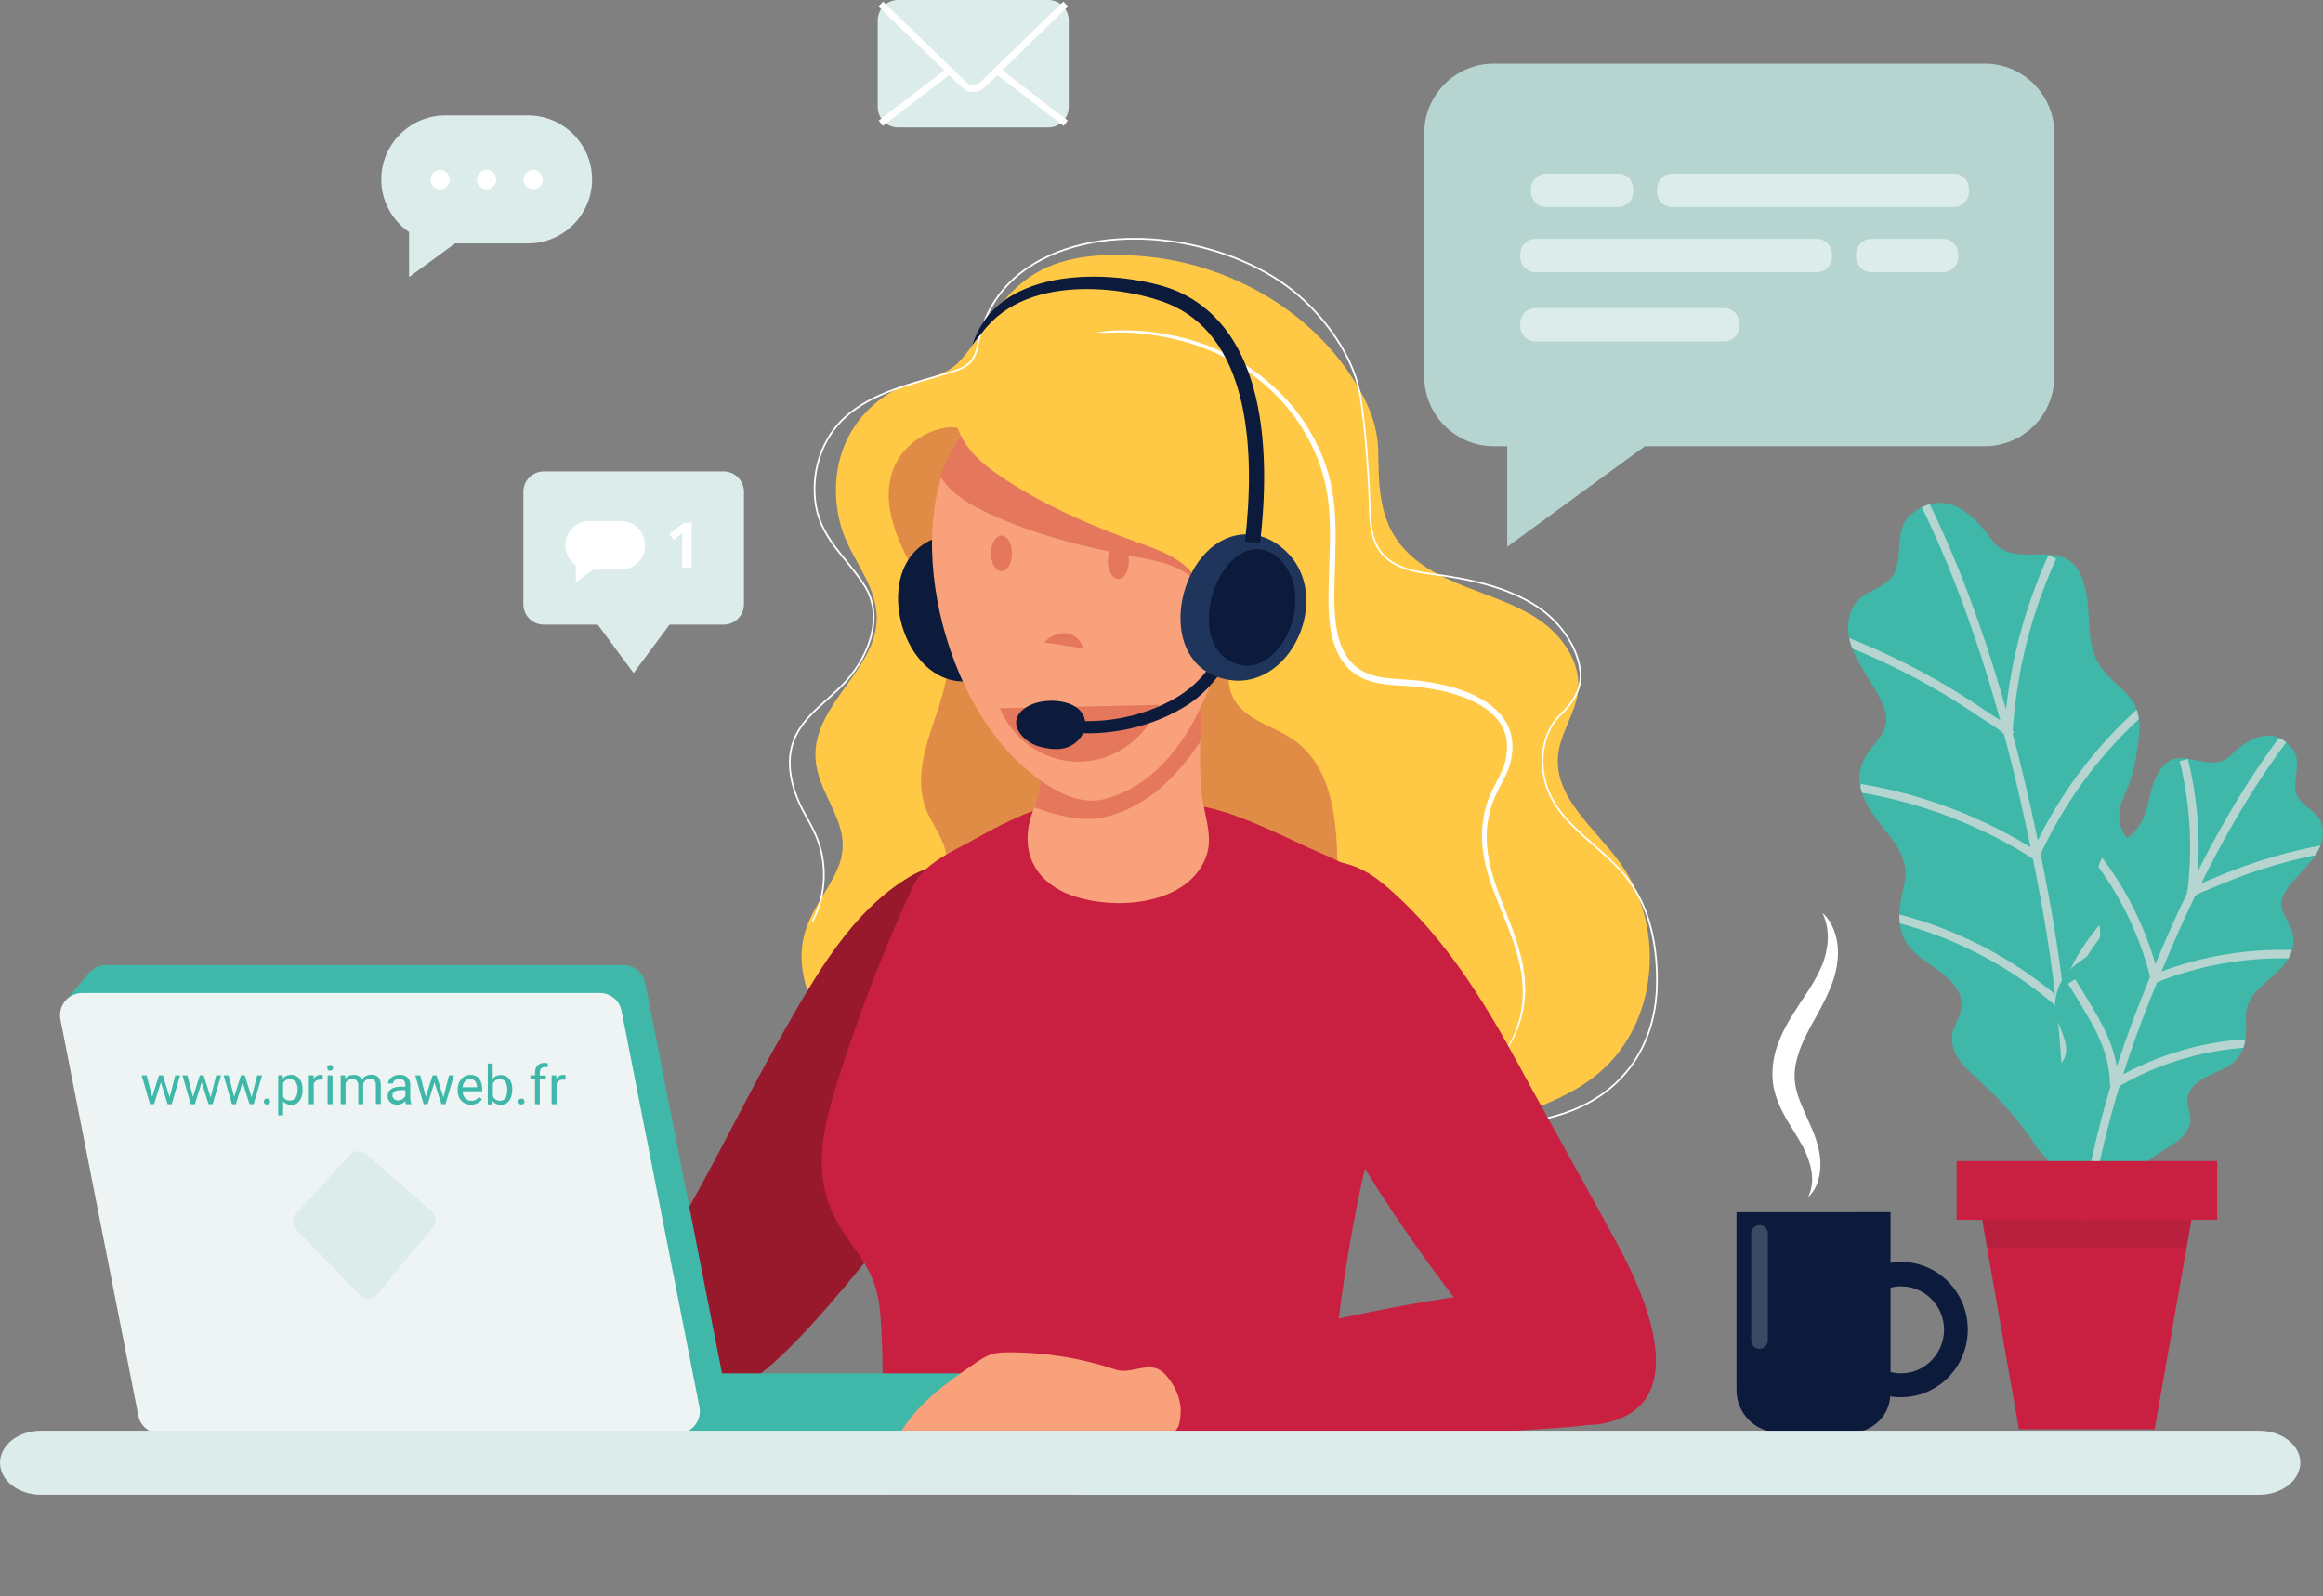
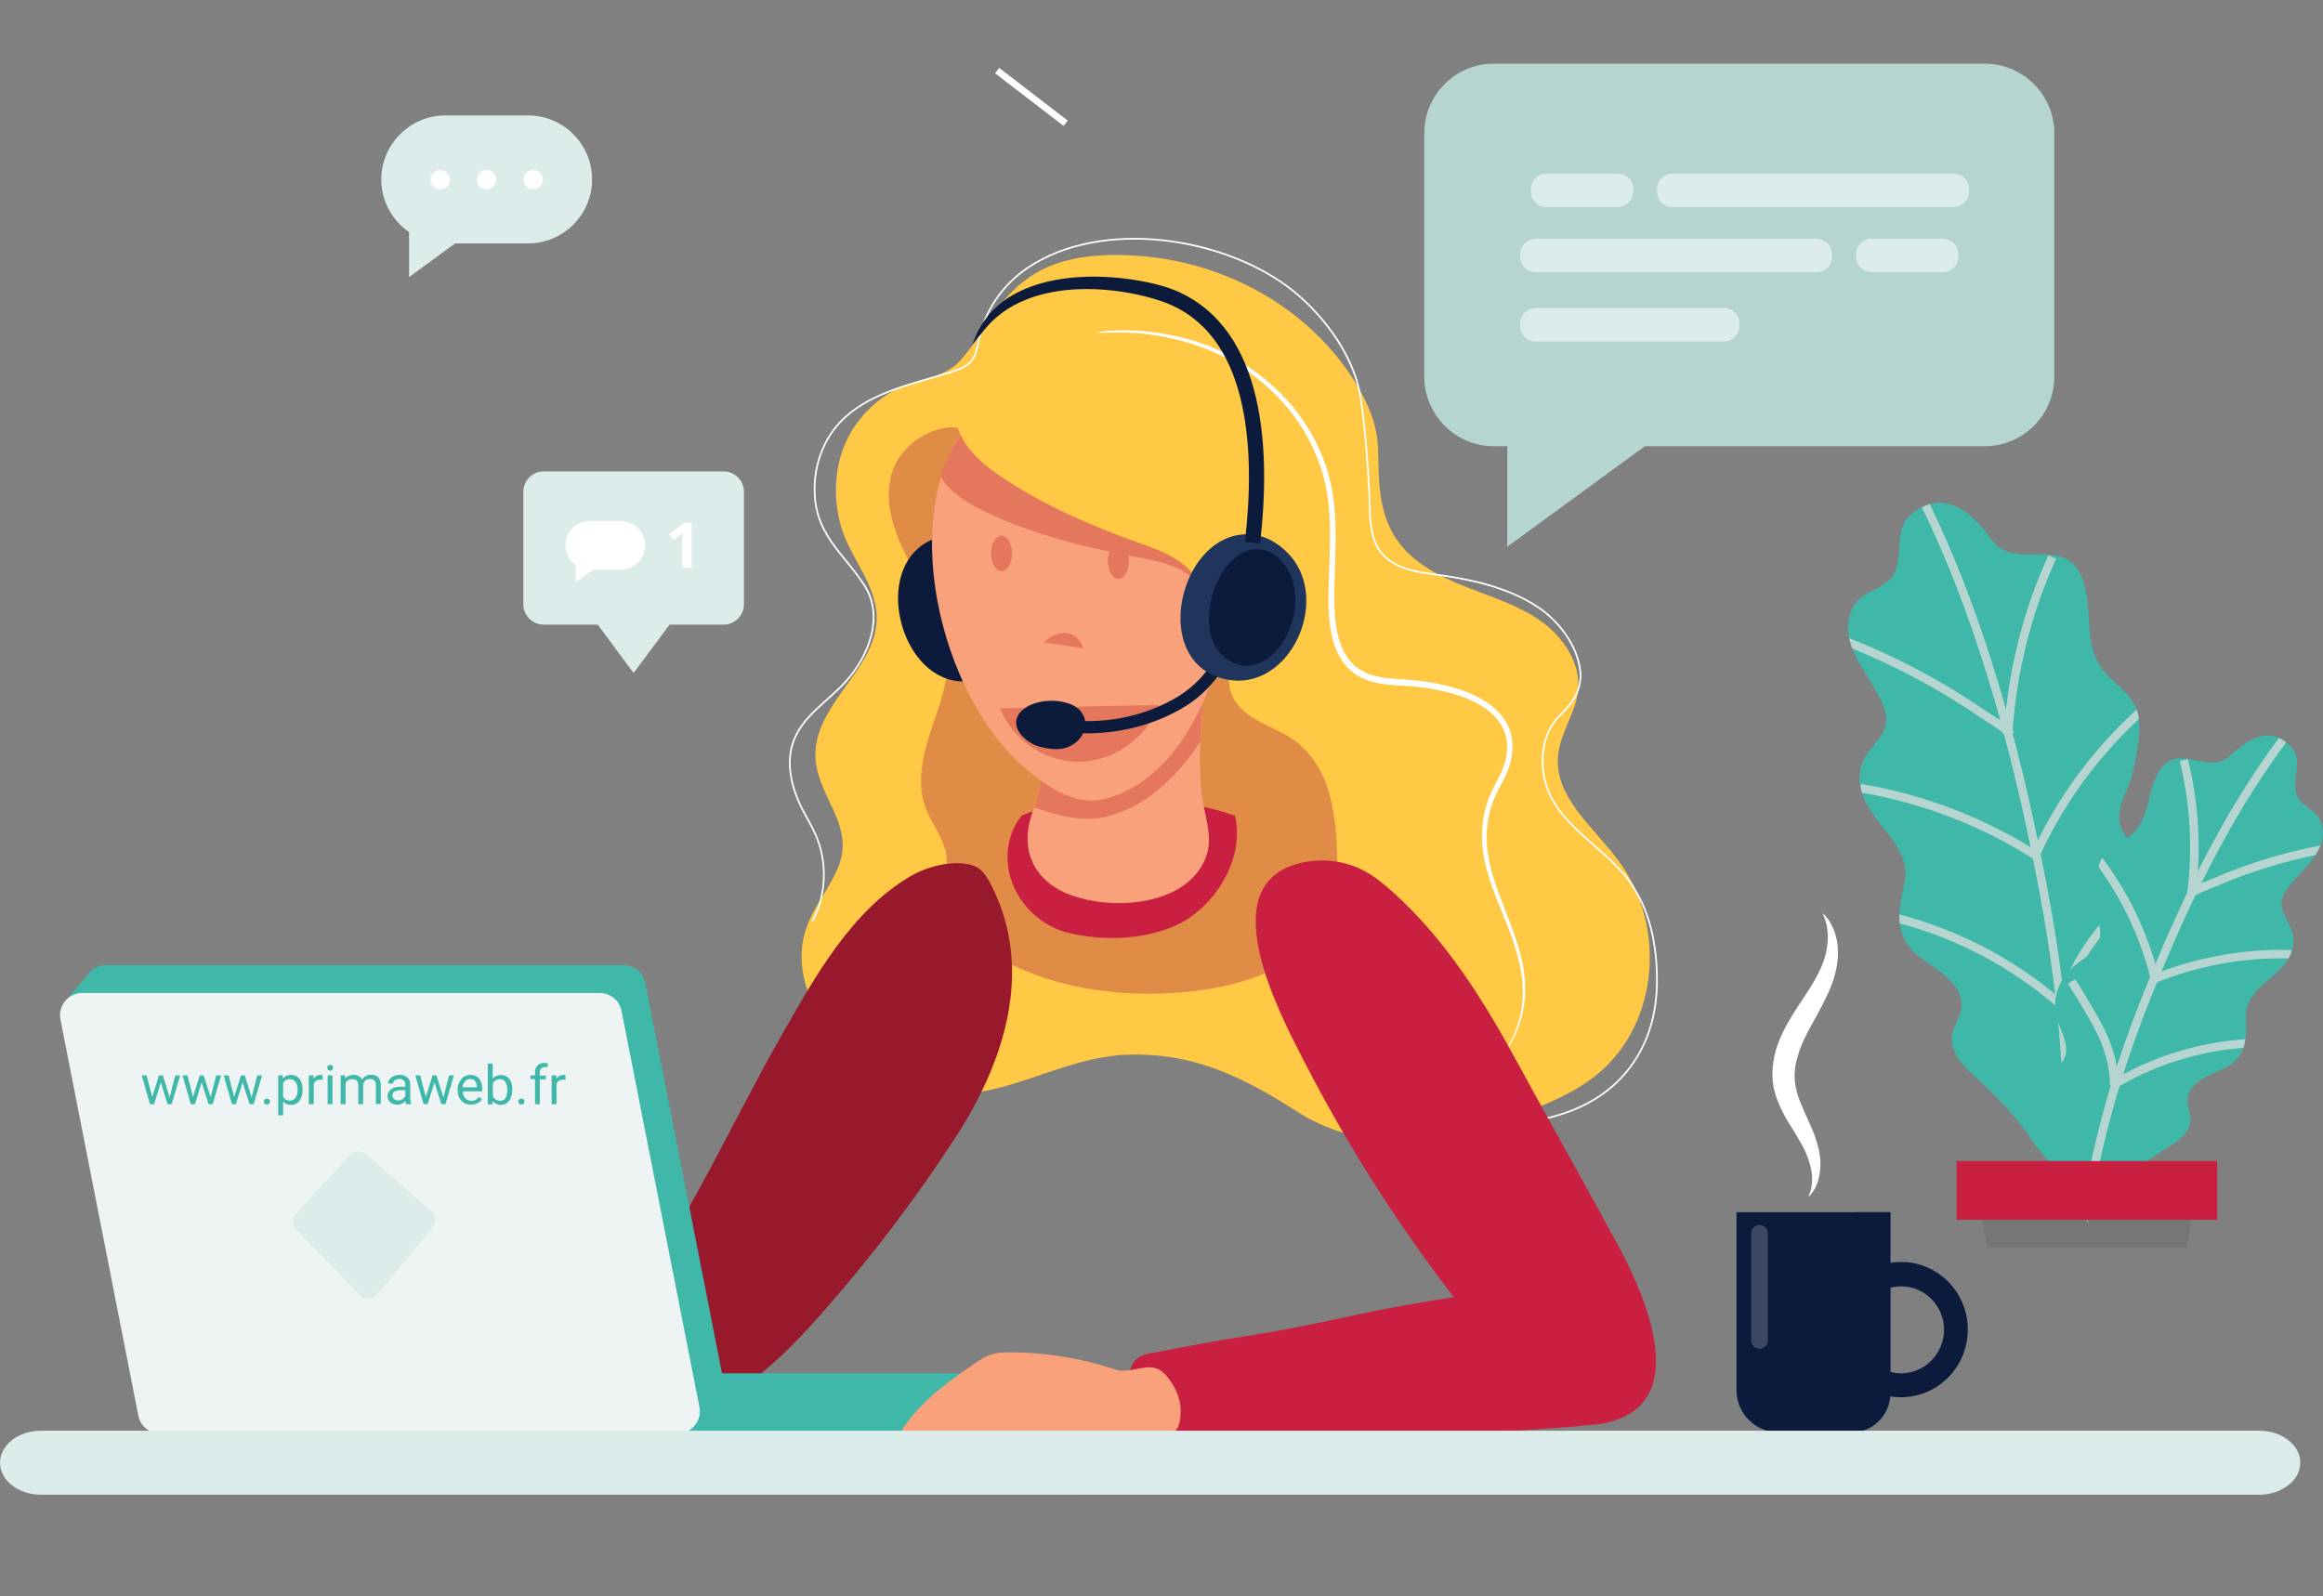
<svg xmlns="http://www.w3.org/2000/svg" xmlns:xlink="http://www.w3.org/1999/xlink" version="1.1" id="Calque_1" x="0px" y="0px" viewBox="0 0 1372 942.9" style="enable-background:new 0 0 1372 942.9;" xml:space="preserve">
  <rect x="0" y="0" width="1372" height="942.9" fill="#808080" stroke="none" />
  <style type="text/css">
	.st0{fill:#FFC945;}
	.st1{fill:#FFFFFF;}
	.st2{fill:#E08C46;}
	.st3{fill:#98192C;}
	.st4{fill:#C92041;}
	.st5{clip-path:url(#SVGID_2_);fill:#C92041;}
	.st6{fill:#0C1B3C;}
	.st7{fill:none;stroke:#FFFFFF;stroke-miterlimit:10;}
	.st8{fill:#F8A17A;}
	.st9{fill:#E5785C;}
	.st10{fill:#1F355B;}
	.st11{fill:#3FB8A9;}
	.st12{fill:#EDF4F3;}
	.st13{fill:#3F91AC;}
	.st14{opacity:0.2;fill:#FFFFFF;enable-background:new    ;}
	.st15{fill:#B6D5D0;}
	.st16{fill:#DCECEB;}
	.st17{clip-path:url(#SVGID_6_);}
	.st18{fill:none;stroke:#B6D5D0;stroke-width:5;stroke-miterlimit:10;}
	.st19{clip-path:url(#SVGID_8_);}
	.st20{opacity:0.1;fill:#231F20;enable-background:new    ;}
	.st21{fill:none;stroke:#FFFFFF;stroke-width:4;stroke-miterlimit:10;}
	.st22{display:none;fill:#3FB8A9;}
</style>
  <g>
    <path class="st0" d="M875.9,666.3c-35.1,12.4-77.4,11.1-109.3-9.3c-31.4-20.1-60-34.7-98.6-34c-34.5,0.6-63,19.3-96.4,23.2   c-26.5,3.1-53.4-8.4-72.6-26.9c-18.7-18.1-31.2-45.7-23-70.4c4.3-13,13.6-23.6,18.9-36.2c12.3-29-20.1-46.4-12-76.9   c6.8-25.9,35.3-44.4,34.9-71.2c-0.3-19.6-15.5-34.8-20.9-53c-5.4-18.3-4.2-38.8,5.3-55.6c7-12.3,18.2-22.4,31.3-27.9   c11.7-5,24.8-5.1,33.8-15.3c16.1-18.2,22-38,44.2-51.3c18.7-11.3,43.5-12,64.9-10c47.7,4.4,94.1,29.6,121,69.7   c9.5,14.2,16.4,28.8,16.6,45.7c0.3,18.5,0.3,37.1,11.6,52.8c9.5,13.2,24.8,20.9,39.9,26.9c15.1,6,31,10.8,44.3,20.1   c13.3,9.4,23.8,24.7,22.3,40.9c-1.3,13.5-10.7,25.3-11.9,38.9c-2.3,24.6,21.5,42.5,36.1,62.5c20.5,27.9,23.9,67.4,8.5,98.5   c-17.8,35.7-50,43.8-83.8,57.2C879.1,665.1,877.5,665.7,875.9,666.3z" />
    <g>
      <path class="st1" d="M620.8,205.6c11.6-6.8,25.1-9.9,38.5-10.4s26.9,1.2,40,4.5c26.2,6.6,50,22.2,66.7,43.6    c8.2,10.8,14.6,23,18.4,36.1c3.8,13.1,4.6,26.8,4.4,40.3c-0.1,13.5-1.1,26.8-0.6,40.1c0.3,6.6,1.1,13.1,3.1,19.3    c2,6.1,5.4,11.7,10.4,15.4c5,3.8,11.4,5.4,17.8,6.1c6.5,0.8,13.3,0.8,20,1.7c13.4,1.8,27,5,38.6,12.6c5.7,3.8,10.9,9.2,13.4,15.9    c2.6,6.7,2.1,14.1,0.3,20.8c-2,6.8-5.9,12.5-8.5,18.4c-2.7,5.9-4.4,12.3-5,18.8c-1.2,13.1,2.1,26.2,6.8,38.6    c4.6,12.5,10.1,24.9,13.3,38c1.6,6.6,2.5,13.3,2.4,20.1s-1.3,13.5-3.5,19.9c-4.4,12.8-12.7,24.1-23.4,32.1    c10.5-8.3,18.5-19.7,22.5-32.4c4.2-12.7,3.7-26.4,0.2-39.2c-3.3-12.9-8.9-25.1-13.7-37.6c-4.9-12.5-8.6-26-7.4-39.7    c0.5-6.8,2.2-13.6,5-19.9s6.5-11.9,8.3-18c1.6-6.2,2-12.8-0.3-18.6c-2.2-5.9-6.8-10.6-12.1-14.2c-10.9-7.1-24.1-10.2-37.1-11.9    c-6.5-0.9-13.2-0.9-20-1.6c-6.7-0.8-13.9-2.4-19.7-6.8c-5.8-4.3-9.6-10.7-11.7-17.3c-2.1-6.6-2.9-13.5-3.2-20.3    c-0.4-13.5,0.6-26.9,0.8-40.2c0.2-13.3-0.5-26.6-4.1-39.3c-3.6-12.7-9.6-24.6-17.5-35.2c-15.9-21.1-39.1-36.7-64.8-43.6    c-12.8-3.5-26.1-5.5-39.5-5.3C646,196.4,632.6,199.1,620.8,205.6z" />
    </g>
    <path class="st2" d="M789.7,502.6c1.2,30.3-5.8,53-33.5,68c-22.1,11.9-48.5,15.8-72.8,16.4c-40.8,1-86.3-9.5-116.8-38.2   c-5.5-5.2-10.9-11.6-11.3-19.2c-0.4-6.9,3.4-13.4,3.8-20.3c0.6-11.6-8.5-21.3-12.5-32.2c-5.3-14.4-1.7-30.5,3.1-45.2   c4.8-14.6,10.8-29.4,10.1-44.8c-0.9-19.9-12.9-37.4-22.5-54.9s-17.1-38.8-8.9-57c5.4-12,18.3-21.2,31.5-22.7   c13.9-1.5,26.4,14.4,35.3,23.1c12,11.8,25.3,22.2,39.7,30.9c19.9,12.1,41.7,21,60.4,34.8c11.3,8.4,23.4,19.8,28.8,33.2   c6.1,15-4.6,29.5,8.3,43.4c8.3,8.9,21.1,11.9,31.1,18.8C785,451.5,788.7,478.7,789.7,502.6z" />
    <path class="st3" d="M564.3,672c28.7-44.2,46.5-98.4,21.6-148.2c-2.5-5.1-5.6-10.6-10.9-12.4c-11.5-3.8-27.2,0.3-37.2,6.2   c-34.8,20.4-56.1,58.8-75.6,93c-20.3,35.5-37.9,72.4-58.3,107.9c-8.3,14.4-16.6,28.9-21,44.8c-3.9,14-4.3,30,1,43.7   c22.9,59.1,85.9-13.3,105-35.2C516.2,740.5,541.7,706.8,564.3,672z" />
    <g>
      <g>
-         <path class="st4" d="M823.6,622.6c-4.3,18.3-9.8,35.8-13.4,50.3c-0.5,2.2-1,4.2-1.5,6.2c-0.9,3.8-1.8,7.5-2.6,11.3     c-6.6,29.2-11.7,58.8-15.4,88.5c-2.6,21.5-4.5,43.1-5.5,64.8c0,0.5,0,1-0.1,1.5c-0.1,2.5-0.2,5-0.4,7.5     c-0.6,10.4-1.9,20.9-6.1,30.3H524.4c-3.2-7-3.3-14.9-3.3-22.6c0-4.5,0-8.9,0.1-13.4c0-0.6,0-1.2,0-1.8     c0.1-11.3,0.2-22.6,0.1-33.9c-0.1-11-0.5-21.9-1.2-32.8c-0.8-11.9-3.1-21.6-9.4-32c-0.1-0.1-0.1-0.2-0.2-0.3     c-5.6-9.1-12.7-17.4-17.5-27c-15.2-30-4.6-61.1,5-90.7c0.8-2.6,1.7-5.2,2.6-7.8c11-32.8,24-65.4,38.4-96.7     c1.9-4.1,4.6-7.6,7.9-10.6c3.5-3.3,7.7-6,12-8.6c5.3-3.1,10.9-5.8,16-8.7c11.3-6.4,22.9-12.4,35.1-16.9c1.2-0.5,2.4-0.9,3.7-1.3     c3.2-1.1,6.4-2,9.7-2.9c4.9-1.2,9.9-2.1,14.9-2.8c5.7-0.7,11.5-1.1,17.3-1.2c7.1-0.1,14.3,0.2,21.4,0.8     c10.4,0.9,20.7,2.4,30.5,4.1c1.2,0.2,2.4,0.4,3.5,0.7c24.4,5.1,47.8,18.2,70.7,28.1c2.6,1.1,5.3,2.4,8.1,3.7     c0.6,0.3,1.2,0.6,1.8,0.9c9.7,4.8,19.5,11,25.7,18.9C836.1,552,831.8,587.7,823.6,622.6z" />
-       </g>
+         </g>
      <g>
        <defs>
          <path id="SVGID_1_" d="M823.6,622.6c8.2-34.9,12.5-70.6-6.2-94.3c-8.4-10.7-23.5-18.2-35.7-23.5c-24-10.4-48.5-24.3-74.2-28.8      c-27.1-4.8-57.2-7.7-84.1-0.9c-17.1,4.3-33.2,12.3-48.5,21c-13.3,7.5-29.6,13.9-36,27.9c-15.6,33.8-29.5,69-41,104.5      c-9.6,29.6-20.2,60.7-5,90.7c4.9,9.7,12.1,18.1,17.7,27.3c6.3,10.4,8.6,20.1,9.4,32c1.9,27.2,1.1,54.6,1.1,81.9      c0,7.9,2,5.5,5.4,12.6c6.8,13.9,31.7-2.6,45-2.6c43.8-0.1,85.7-6.3,129.5-6.3c18.2,0,47.8,8.9,65,12.4c14.4,3,5.1,11.9,12-1.5      c6.5-12.7,6.5-17.1,7.2-31.3c2.7-55.4,10.6-110.6,23.5-164.6C812.2,663.6,818.6,643.6,823.6,622.6z" />
        </defs>
        <clipPath id="SVGID_2_">
          <use xlink:href="#SVGID_1_" style="overflow:visible;" />
        </clipPath>
        <path class="st5" d="M722.1,521.1c10.3-17.3,12.7-39-0.9-55.7c-6.2-7.6-17.1-8.5-26.4-8.7c-18.4-0.3-36.8,1.6-54.7,5.8     c-17.1,4-34.5,10.8-41.9,28c-5.5,12.8-3.6,27.6,3.7,39.3c6.6,10.6,17.5,18.5,29.6,21.4c19.6,4.7,42.6,4,61.4-3.8     C704.7,542.5,715.2,532.8,722.1,521.1z" />
      </g>
      <g>
        <defs>
          <path id="SVGID_3_" d="M777.5,885.4c6.5-12.7,7-27.5,7.7-41.7c2.7-55.4,10.6-110.6,23.5-164.6c3.5-15.5,9.9-35.5,14.9-56.5      c8.2-34.9,12.5-70.6-6.2-94.3c-8.4-10.7-23.5-18.2-35.7-23.5c-24-10.4-48.5-24.3-74.2-28.8c-27.1-4.8-57.2-7.7-84.1-0.9      c-17.1,4.3-33.2,12.3-48.5,21c-13.3,7.5-29.6,13.9-36,27.9c-15.6,33.8-29.5,69-41,104.5c-9.6,29.6-20.2,60.7-5,90.7      c4.9,9.7,12.1,18.1,17.7,27.3c6.3,10.4,8.6,20.1,9.4,32c1.9,27.2,1.1,54.6,1.1,81.9c0,7.9,0.1,16,3.5,23.1" />
        </defs>
        <clipPath id="SVGID_4_">
          <use xlink:href="#SVGID_3_" style="overflow:visible;" />
        </clipPath>
      </g>
    </g>
    <path class="st6" d="M540.4,325.7c-23.9,24.6-2.2,84.7,35.9,76c41-9.3,34.8-73.2-2.2-83.6C559.6,314,548.1,317.8,540.4,325.7z" />
    <path class="st7" d="M866.6,662.2c24,3.1,49.2,1,70.6-10.2c27.2-14.3,40.9-40.4,41.4-70.5c0.4-21.8-3.8-44.5-17-61.9   c-14.3-18.9-38.3-30.5-47.2-52.5c-5.8-14.2-4.4-33.6,7-44.6c7.2-7,12.9-14.9,12-25.4c-1.4-15.4-12.7-30.3-25.3-38.6   c-18.5-12.2-41.5-16.7-63.2-19.5c-14.7-1.9-29.3-6-33.8-21.8c-2.4-8.5-2-17.5-2.4-26.3c-1-18.7-2.3-37.4-5.1-55.9   c-3.2-21.3-17.1-42-32.5-56.7c-2.2-2.1-4.5-4.1-6.9-6.1c-39.8-32.3-113.6-43.7-157.5-13.8c-15,10.2-25.5,25.8-28.8,43.6   c-2.2,11.9-5.5,14.5-17.1,18.1c-21.2,6.6-45.2,11.2-62,26.7c-13.1,12.1-19.2,30.5-17.4,48.2c2.2,22.5,18,33.3,29.3,51.1   c11.5,18.2,2.5,41.1-10.9,56.2c-10.3,11.6-24.9,20-30.7,34.4c-5.4,13.2-1.8,28.5,4.7,41.2c2.6,5.1,5.7,10.1,8,15.4   c7,16.1,6.3,35.4-1.9,50.9" />
    <path class="st4" d="M934.5,697.1c7.3,13.2,14.6,26.5,21.8,39.8c14.5,27,41.5,87.1-1.7,101.9c-21.7,7.5-34.2,0.2-48.5-15.7   c-54.3-59.9-100.7-127-137.4-199.1c-13.7-26.8-50-96.7-5.9-112.6c13.9-5,30-3.9,43,3.1c6,3.2,11.2,7.5,16.3,12   c31.8,28.4,54.5,65,74.6,102.1C909.2,651.6,921.9,674.3,934.5,697.1z" />
    <path class="st8" d="M684.8,530c13.1-4.2,23.9-12.4,28-25.3c3.7-11.8-2.1-25-3.2-36.9c-1-11.4-1.1-22.8-0.4-34.2   c0.7-10.5,1.7-21.5,0.1-32c-0.9-6-4.2-5-10.3-7.4s-12.9-2.4-19.5-2.4c-13.5,0-48.7-0.9-57.1,10.9c-3.8,5.4-4.1,12.3-4.3,18.8   c-0.2,7.8-1.6,18-2.9,28.9c-0.6,4.9-0.2,9.7-1,14.5c-0.8,5.4-2.9,10.6-4.7,15.8c-6.8,19.6-0.4,38.2,20.7,47.2   C645.6,534.2,667.3,535.6,684.8,530z" />
    <path class="st9" d="M709.3,401.5c-0.9-6-4.2-5-10.3-7.4s-12.9-2.4-19.5-2.4c-13.5,0-48.7-0.9-57.1,10.9   c-3.8,5.4-4.1,12.3-4.3,18.8c-0.2,7.8-1.6,18-2.9,28.9c-0.6,4.9-0.2,9.7-1,14.5c-0.6,4.1-2,8.1-3.4,12.1   c13.1,4.9,28.8,8.9,42.5,5.6c24.6-6.1,42.3-24.4,55.6-44.3c0.1-1.5,0.1-3.1,0.2-4.6C709.9,423,710.9,412,709.3,401.5z" />
    <path class="st8" d="M728.9,324.4c-0.1-18-2.6-35.2-7.2-49.4c-20-61.3-96.5-76.5-142.6-32.5c-51.4,49.1-27.3,161.2,22.4,207.7   c15.3,14.3,33.9,26.5,51.4,21.7C706.1,457.7,729.2,380.7,728.9,324.4z" />
    <path class="st9" d="M590.5,418.4c7.6,18.1,24.6,30.4,43.5,31.5c21.7,1.3,42.4-12.2,50.5-33.5" />
    <path class="st8" d="M718.8,325.9c23.5-12.9,30.8,19.7,26.7,35.9c-1.7,6.7-4.3,13.2-8.5,18.7c-5.6,7.4-21.6,19.7-30.8,11.6   c-4.2-3.7-4.6-9.9-4.7-15.5C701.2,361.7,702.9,334.6,718.8,325.9z" />
    <path class="st9" d="M616.7,379.5c5.1-5.5,12.5-6.9,17.5-4c3.8,2.2,5.1,6.1,5.5,7.5" />
    <g>
      <path class="st6" d="M642.2,433.2c-5.8,0-11.6-0.4-17.4-1.3l1-7.1c21.1,3.1,42.2,0.2,60.9-8.5c5.1-2.4,9.4-4.8,13.2-7.6    c6.9-5,12.8-11.5,17.1-18.8l6.2,3.6c-4.8,8.2-11.4,15.4-19,21c-4.2,3-8.9,5.7-14.4,8.3C674.9,429.7,658.7,433.2,642.2,433.2z" />
    </g>
    <g>
      <path class="st6" d="M604.2,419.2c8.6-7.4,27.7-6.8,34,0.9c4.7,5.7,3.2,12.9-1.9,17.7c-6.1,5.7-13.6,5.4-21.2,3.6    C605.6,439.4,593.8,428.1,604.2,419.2z" />
    </g>
    <path class="st9" d="M729,277.5C707.9,213,627.4,197,578.9,243.4c-10.7,10.2-18.4,23.3-23.6,38c1.1,1.7,2.3,3.3,3.7,5   c6.7,7.7,15.8,12.7,25.1,17c27,12.5,56.1,19.8,85.3,25.3c2.2,0.4,4.3,0.8,6.5,1.2c8,1.6,16,3.6,23.1,7.7   c19.9,11.7,11.3,37.5,25.9,48.8c1.3,1,2.6,1.7,4,2.1c5.4-19.2,7.9-39.6,7.8-59C736.5,310.5,733.9,292.5,729,277.5z" />
    <path class="st0" d="M678,322.6c7.7,2.9,15.3,6.1,21.5,11.3c17.7,14.7,5.2,38.8,17.8,52.3c11.1,11.9,28-3.8,32.5-14.9   c8.2-20.3,7.7-42.9,7.1-64.8c-0.3-12.2-0.7-24.6-4.3-36.2c-3.9-12.7-11.5-24.1-20.5-33.8c-26.1-28.2-65.5-42.8-103.7-40.4   c-29.8,1.9-82.2,27-58.8,64.9c5.3,8.7,13.6,15.1,22,20.8c24.7,16.6,52.2,28.5,80.2,38.6C673.9,321.1,676,321.8,678,322.6z" />
    <path class="st10" d="M728.7,316.6c-33.2,8.5-46.1,71.1-9,83.5c39.8,13.4,67.8-44.3,41.7-72.5C751.2,316.6,739.4,313.9,728.7,316.6   z" />
    <path class="st6" d="M739.6,324.6c-22.9,3.7-37.1,52.4-13.4,65.8c25.4,14.4,49.2-29,34.3-54C754.6,326.7,747,323.5,739.6,324.6z" />
    <g>
      <path class="st6" d="M744.2,321l-8.9-1c6-51.9,3.4-118.3-42.9-139.5c-21.9-10-84.8-21.2-112.4,16.1c-3.3,3.7-5.6,6.9-5.6,6.9    c17.1-52.9,98-41.9,121.7-31.1C747.4,195.8,750.6,266.1,744.2,321z" />
    </g>
    <g>
      <rect x="395.8" y="811.3" class="st11" width="182.1" height="35.7" />
      <path class="st11" d="M427.1,814.7l-46-234c-1.2-6.2-6.6-10.6-12.9-10.6H62.6c-4.4,0-8.2,2.2-10.6,5.4l0,0l-14.1,16.7l12.5-2.7    l45.3,230.4c1.2,6.2,6.6,10.6,12.9,10.6h305.6C422.5,830.4,428.7,822.9,427.1,814.7z" />
      <path class="st12" d="M94.6,846.9h305.6c8.3,0,14.5-7.6,12.9-15.7l-46-234c-1.2-6.2-6.6-10.6-12.9-10.6H48.6    c-8.3,0-14.5,7.6-12.9,15.7l46,234C82.9,842.5,88.3,846.9,94.6,846.9z" />
      <path class="st13" d="M35.5,597.4L35.5,597.4z" />
    </g>
    <g>
      <g>
        <g>
          <path class="st1" d="M1067.9,707.2c3.4-7,2.8-14.3,0.6-20.9c-2-6.8-5.7-12.6-9.6-19c-4-6.3-8.1-13.2-10.5-21.4      c-2.5-8.4-1.8-17.7,0.5-25.7c5-16.2,15.3-28.1,22.4-40.3c3.5-6.2,6.5-12.4,7.6-19.4c1.3-6.9,0.8-14.2-2.5-21.1      c5.8,5.1,8.7,13.4,9.1,21.4c0.4,8.1-1.7,16.4-4.8,23.6c-6.1,14.7-15.4,26.6-18.9,39.5c-2,6.4-2.5,12.6-1.1,18.8      c1.2,6.3,4.5,12.7,7.5,19.7c3.2,6.8,6.2,14.6,6.9,22.7C1075.6,693,1073.8,702,1067.9,707.2z" />
        </g>
      </g>
      <g>
        <g>
          <path class="st6" d="M1091.4,846.2h-40.8c-13.8,0-25-11.2-25-25V716.1h90.8v105.1C1116.4,835,1105.2,846.2,1091.4,846.2z" />
          <path class="st6" d="M1122.8,745.5c-2.2,0-4.3,0.2-6.3,0.5c0,0-0.1,0-0.1,0c-8.1,1.3-15.3,5.1-20.9,10.6      c-7.5,7.3-12.1,17.5-12.1,28.9c0,11.3,4.7,21.5,12.1,28.8c5.6,5.4,12.7,9.2,20.6,10.6c0.1,0,0.2,0,0.3,0      c2.1,0.4,4.2,0.5,6.4,0.5c21.8,0,39.4-17.9,39.4-40S1144.5,745.5,1122.8,745.5z M1122.8,811.3c-2.2,0-4.3-0.3-6.3-0.8      c0,0-0.1,0-0.1,0c-10.9-2.9-19-12.9-19-24.9c0-12,8.1-22,19-24.9c0,0,0.1,0,0.1,0c2-0.5,4.1-0.8,6.3-0.8      c14,0,25.4,11.5,25.4,25.7C1148.1,799.7,1136.8,811.3,1122.8,811.3z" />
          <path class="st14" d="M1039.2,796.8L1039.2,796.8c-2.7,0-4.9-2.2-4.9-4.9v-63.3c0-2.7,2.2-4.9,4.9-4.9l0,0      c2.7,0,4.9,2.2,4.9,4.9v63.3C1044.1,794.6,1041.9,796.8,1039.2,796.8z" />
          <path class="st6" d="M1095.5,716.1v107.1c0,12.7-10.3,23-23,23h21c12.7,0,23-10.3,23-23V716.1H1095.5z" />
        </g>
      </g>
    </g>
    <g>
      <path class="st15" d="M882.2,263.6h290.1c22.5,0,41-18.4,41-41v-144c0-22.6-18.5-41-41-41H882.2c-22.5,0-41,18.4-41,41v143.9    C841.2,245.1,859.6,263.6,882.2,263.6z" />
      <polygon class="st15" points="890.2,323 890.2,219.2 971.5,263.6   " />
      <path class="st16" d="M1073,160.8H906.9c-5,0-9-4.1-9-9v-1.7c0-4.9,4-9,9-9H1073c5,0,9,4.1,9,9v1.7    C1082,156.7,1078,160.8,1073,160.8z" />
      <path class="st16" d="M1147.6,160.8h-42.4c-4.9,0-9-4.1-9-9v-1.7c0-4.9,4.1-9,9-9h42.4c4.9,0,9,4.1,9,9v1.7    C1156.6,156.7,1152.5,160.8,1147.6,160.8z" />
      <path class="st16" d="M987.7,102.6h166.2c5,0,9,4,9,9v1.7c0,4.9-4,9-9,9H987.7c-5,0-9-4.1-9-9v-1.7    C978.7,106.7,982.8,102.6,987.7,102.6z" />
      <path class="st16" d="M913.2,102.6h42.4c5,0,9,4,9,9v1.7c0,4.9-4,9-9,9h-42.4c-5,0-9-4.1-9-9v-1.7    C904.2,106.7,908.3,102.6,913.2,102.6z" />
      <path class="st16" d="M1018.2,201.7H906.9c-5,0-9-4.1-9-9V191c0-5,4-9,9-9h111.4c5,0,9,4,9,9v1.7    C1027.2,197.6,1023.2,201.7,1018.2,201.7z" />
    </g>
    <g>
      <g>
        <g>
          <path id="SVGID_9_" class="st11" d="M1198,327.6c-8.3,0-16.4-1.1-22.1-9.3c-11.2-16-28.3-30.4-47.5-14.1      c-11.1,9.4-2.7,28.8-12.3,38.1c-8.4,8.2-19.1,6.9-23.4,20.5c-6.3,20.1,13.6,37.7,20,55.1c5.4,14.6-6.7,20.2-12.2,31.5      c-4.2,8.8-2,18.2,2.5,26.5c8.1,14.8,25.9,26.7,21.8,45.8c-3.5,16-6.7,30.2,7.4,42.3c9.7,8.3,27.6,15.9,26.2,31.2      c-0.5,5.4-4.2,10.1-5.3,15.4c-1.6,8.5,3.9,16.7,10.2,22.5c14.5,13.2,27.3,25.7,38.1,42.4c4.6,7.1,23.2,23.2,15.8,32.9      c13.5-17.7,27.8-34.8,40.1-53.4c10.1-15.3,25.3-37.7,15-56.5c-3.2-5.9-9.2-10.2-10.9-16.7c-3-11.7,8.5-22.6,12.8-32.5      c6.7-15.6,1.8-33.8-10-45.5c-5.6-5.6-11.7-11.7-12.5-19.5c-0.9-8.6,4.5-16.5,6.9-24.4c2.2-7.3,3.6-15,4.5-22.6      c0.6-5.3,0.8-10.8-0.5-16c-2.4-9.9-11.3-15.5-18-22.5c-15.8-16.8-7.5-36.5-14.4-56C1224.2,325.3,1210.8,327.7,1198,327.6z" />
        </g>
        <g>
          <defs>
            <path id="SVGID_5_" d="M1198,327.6c-8.3,0-16.4-1.1-22.1-9.3c-11.2-16-28.3-30.4-47.5-14.1c-11.1,9.4-2.7,28.8-12.3,38.1       c-8.4,8.2-19.1,6.9-23.4,20.5c-6.3,20.1,13.6,37.7,20,55.1c5.4,14.6-6.7,20.2-12.2,31.5c-4.2,8.8-2,18.2,2.5,26.5       c8.1,14.8,25.9,26.7,21.8,45.8c-3.5,16-6.7,30.2,7.4,42.3c9.7,8.3,27.6,15.9,26.2,31.2c-0.5,5.4-4.2,10.1-5.3,15.4       c-1.6,8.5,3.9,16.7,10.2,22.5c14.5,13.2,27.3,25.7,38.1,42.4c4.6,7.1,23.2,23.2,15.8,32.9c13.5-17.7,27.8-34.8,40.1-53.4       c10.1-15.3,25.3-37.7,15-56.5c-3.2-5.9-9.2-10.2-10.9-16.7c-3-11.7,8.5-22.6,12.8-32.5c6.7-15.6,1.8-33.8-10-45.5       c-5.6-5.6-11.7-11.7-12.5-19.5c-0.9-8.6,4.5-16.5,6.9-24.4c2.2-7.3,3.6-15,4.5-22.6c0.6-5.3,0.8-10.8-0.5-16       c-2.4-9.9-11.3-15.5-18-22.5c-15.8-16.8-7.5-36.5-14.4-56C1224.2,325.3,1210.8,327.7,1198,327.6z" />
          </defs>
          <clipPath id="SVGID_6_">
            <use xlink:href="#SVGID_5_" style="overflow:visible;" />
          </clipPath>
          <g class="st17">
            <path class="st18" d="M1219.1,728.5c5.9-67.1,0.5-134.7-11.9-200.7c-11.8-63-27.3-126.2-50.9-186       c-7.8-19.7-16.5-39.1-26.4-57.9" />
            <path class="st18" d="M1076.9,373.9c33,11.7,64.5,27.6,93.4,47.4c7.3,5,11.4,6.5,17.5,13" />
            <path class="st18" d="M1203.5,506.1c-31.7-20.5-67.6-34.3-104.8-40.5" />
            <path class="st18" d="M1216.1,592.6c-29.5-25.6-65.4-43.6-103.5-52" />
            <path class="st18" d="M1186.2,432c2.3-35.5,11.1-70.5,25.9-102.9" />
            <path class="st18" d="M1203.1,503.1c15-32.1,36.6-61,63.2-84.4" />
            <path class="st18" d="M1218,595c2.1-9.9,5.7-19.5,10.7-28.3c5.8-10.2,13.5-19.3,21.2-28.1c5.6-6.4,11.3-12.6,17.1-18.8" />
          </g>
        </g>
      </g>
      <g>
        <g>
          <path id="SVGID_11_" class="st11" d="M1300.3,449.8c6.1,1.1,12.1,1.5,17.3-3.7c10.3-10.1,24.7-18.2,36.4-3.7      c6.7,8.4-2,21.2,3.6,29.3c5,7.1,12.9,7.6,14.2,18.1c1.8,15.5-15.1,25.5-22.2,37.2c-5.9,9.8,2.1,15.5,4.5,24.5      c1.8,6.9-1,13.5-5.5,18.9c-7.9,9.6-22.5,15.8-22.1,30.2c0.3,12.1,0.7,22.8-11.2,29.7c-8.2,4.7-22.2,7.7-23.3,19      c-0.4,4,1.7,7.9,1.7,11.9c0,6.4-5.1,11.6-10.5,14.9c-12.4,7.6-23.3,14.9-33.5,25.5c-4.4,4.5-20.1,13.6-16,21.7      c-7.4-14.7-15.3-29.1-21.7-44.3c-5.2-12.5-13.1-30.8-3-43.1c3.1-3.8,8.1-6.1,10.2-10.6c3.8-8.1-3.1-17.5-4.8-25.4      c-2.7-12.3,3.4-24.8,13.6-31.6c4.8-3.3,10.1-6.8,11.8-12.4c1.8-6.1-1-12.6-1.6-18.7c-0.6-5.6-0.6-11.4-0.1-17      c0.3-4,0.9-7.9,2.5-11.6c3.1-6.9,10.4-9.6,16.1-13.8c13.8-10,10.5-25.4,18.2-38.6C1281.6,444.5,1291,448.1,1300.3,449.8z" />
        </g>
        <g>
          <defs>
            <path id="SVGID_7_" d="M1300.3,449.8c6.1,1.1,12.1,1.5,17.3-3.7c10.3-10.1,24.7-18.2,36.4-3.7c6.7,8.4-2,21.2,3.6,29.3       c5,7.1,12.9,7.6,14.2,18.1c1.8,15.5-15.1,25.5-22.2,37.2c-5.9,9.8,2.1,15.5,4.5,24.5c1.8,6.9-1,13.5-5.5,18.9       c-7.9,9.6-22.5,15.8-22.1,30.2c0.3,12.1,0.7,22.8-11.2,29.7c-8.2,4.7-22.2,7.7-23.3,19c-0.4,4,1.7,7.9,1.7,11.9       c0,6.4-5.1,11.6-10.5,14.9c-12.4,7.6-23.3,14.9-33.5,25.5c-4.4,4.5-20.1,13.6-16,21.7c-7.4-14.7-15.3-29.1-21.7-44.3       c-5.2-12.5-13.1-30.8-3-43.1c3.1-3.8,8.1-6.1,10.2-10.6c3.8-8.1-3.1-17.5-4.8-25.4c-2.7-12.3,3.4-24.8,13.6-31.6       c4.8-3.3,10.1-6.8,11.8-12.4c1.8-6.1-1-12.6-1.6-18.7c-0.6-5.6-0.6-11.4-0.1-17c0.3-4,0.9-7.9,2.5-11.6       c3.1-6.9,10.4-9.6,16.1-13.8c13.8-10,10.5-25.4,18.2-38.6C1281.6,444.5,1291,448.1,1300.3,449.8z" />
          </defs>
          <clipPath id="SVGID_8_">
            <use xlink:href="#SVGID_7_" style="overflow:visible;" />
          </clipPath>
          <g class="st19">
            <path class="st18" d="M1229.5,737.7c5-49.5,18.3-97.8,36.4-144c17.3-44.1,37.3-87.8,62.6-127.9c8.4-13.2,17.4-26.1,27.2-38.3" />
            <path class="st18" d="M1381.7,500.1c-25.6,3.9-50.6,11.1-74.3,21.4c-6,2.6-9.2,3.2-14.5,7" />
            <path class="st18" d="M1271.6,578.5c25.8-10.5,53.8-15.6,81.7-14.8" />
            <path class="st18" d="M1250.5,639.5c24.9-14.5,53.5-22.6,82.3-23.4" />
            <path class="st18" d="M1294.4,527.2c3.2-26.1,1.7-52.7-4.6-78.2" />
            <path class="st18" d="M1272.3,576.4c-6.4-25.3-18.1-49.3-34.1-70" />
            <path class="st18" d="M1248.7,641.1c-0.1-7.5-1.4-14.9-3.9-22c-2.8-8.2-7.1-15.9-11.5-23.3c-3.2-5.4-6.4-10.7-9.8-16" />
          </g>
        </g>
      </g>
-       <polygon class="st4" points="1170.7,720.6 1294.3,720.6 1272.6,844.3 1192.4,844.3   " />
      <rect x="1155.6" y="685.9" class="st4" width="153.9" height="34.7" />
      <polygon class="st20" points="1291.5,737 1173.6,737 1170.7,720.6 1294.3,720.6   " />
    </g>
    <path class="st4" d="M722.4,791.5c3.7-0.6,7.4-1.2,11.1-1.8c18.1-2.8,36.1-6.2,54-10.1c35.5-7.7,71.2-14.3,107.3-17.8   c3.8-0.4,7.7-0.7,11.5-1c16.2-1.2,33.2-1.6,48,6.1c14.8,7.7,26.6,26.1,23,43.7c-2.5,12.4-12,21.8-22.6,26.5   c-10.5,4.7-22.2,5.5-33.5,6.3c-36.9,2.5-73.8,5-110.7,7.5c-18.3,1.2-36.5,2.5-54.8,3.8c-17.4,1.2-35.1,3.7-52.6,3.7   c-7.4,0-15.7-1.4-21.9-6.3c-8.6-6.9-13.8-21.5-14.7-32.9c-0.4-5.9,0.7-13.1,5.3-16.8c2.4-2,5.5-2.6,8.5-3.1   C694.4,796.6,708.4,793.9,722.4,791.5z" />
    <path class="st8" d="M681,847.7c-8.9,1.8-15.9,9.7-24.8,12.3c-6.3,1.9-13.1,0.9-19.2-1.4c-5.6-2.1-11.3-3.2-17-5.1   c-4.5-1.4-10.5-4.5-15.3-3.5c-12.6,2.6-25.2,11.6-36.6,17.4c-2.6,1.3-5.4,2.7-8.2,2.1c-2.8-0.5-5.2-4-3.6-6.4   c-3.3,3.1-7.6,9.2-12.9,6.8c-2.2-1-3.5-3.8-2.3-5.9c-1.8,2-3.7,4.1-6.3,5.1c-2.5,1-5.8,0.6-7.3-1.7c-0.7-1.1-0.9-2.4-1-3.6   c-0.2-4.4,1.1-8.7,2.9-12.7c9-19.6,29.4-34.2,46.7-45.9c3.1-2.1,6.2-4.2,9.7-5.2c3.2-1,6.5-1.1,9.8-1.1c21.5-0.1,43,3.4,63.3,10.2   c4.4,1.5,9.3,0.2,13.6-0.6c3.3-0.6,6.6-1.2,9.8-0.3c3.6,1,6.3,3.9,8.5,6.9c4,5.5,7,12.8,6.5,19.8c-0.4,5.3-0.8,11-7,12.1   c-2.5,0.4-5.1,0.2-7.6,0.4C682.2,847.5,681.6,847.6,681,847.7z" />
    <path class="st16" d="M1358.6,864.1c0,5.2-2.8,10-7.2,13.4c-4.4,3.4-10.4,5.5-17,5.5H24.2C10.8,883,0,874.5,0,864.1   c0-5.2,2.7-9.9,7.1-13.4c4.4-3.4,10.4-5.5,17.1-5.5h1310.2C1347.7,845.2,1358.6,853.7,1358.6,864.1z" />
    <g>
      <path class="st16" d="M311.9,68.2H263c-20.8,0-37.8,17-37.8,37.8l0,0c0,12.9,6.5,24.3,16.4,31.1v26.6l27.2-19.9h43.1    c20.8,0,37.8-17,37.8-37.8l0,0C349.7,85.2,332.7,68.2,311.9,68.2z" />
      <ellipse transform="matrix(0.16 -0.987 0.987 0.16 113.623 345.747)" class="st1" cx="260" cy="106.1" rx="5.7" ry="5.7" />
      <circle class="st1" cx="287.4" cy="106.1" r="5.7" />
      <circle class="st1" cx="314.9" cy="106.1" r="5.7" />
    </g>
    <g>
-       <path class="st16" d="M619.2,75.3h-88.8c-6.6,0-12-5.4-12-12V12c0-6.6,5.4-12,12-12h88.8c6.6,0,12,5.4,12,12v51.3    C631.2,69.9,625.8,75.3,619.2,75.3z" />
-       <path class="st21" d="M520.2,2.4l49.4,47.9c2.8,2.7,7.6,2.7,10.4,0l49.4-47.9" />
-       <line class="st21" x1="520.2" y1="72.8" x2="560.8" y2="41.7" />
      <line class="st21" x1="629.4" y1="72.8" x2="588.9" y2="41.7" />
    </g>
    <g>
      <g>
        <path class="st16" d="M427.4,369H321.1c-6.6,0-12-5.4-12-12v-66.5c0-6.6,5.4-12,12-12h106.3c6.6,0,12,5.4,12,12V357     C439.4,363.6,434,369,427.4,369z" />
      </g>
      <g>
        <polygon class="st16" points="374.2,397.6 397.1,366.8 351.4,366.8    " />
      </g>
      <g>
        <path class="st1" d="M408.5,335.4h-5.6V320l0.1-2.5l0.1-2.8c-0.9,0.9-1.6,1.6-2,1.8L398,319l-2.7-3.4l8.6-6.8h4.6V335.4z" />
      </g>
      <g>
        <path class="st1" d="M366.7,307.8h-18.5c-7.9,0-14.3,6.4-14.3,14.3l0,0c0,4.9,2.5,9.2,6.2,11.8V344l10.3-7.5h16.3     c7.9,0,14.3-6.4,14.3-14.3l0,0C381,314.2,374.6,307.8,366.7,307.8z" />
      </g>
    </g>
  </g>
  <g>
    <path class="st11" d="M100.2,648.3l3.3-13h2.9l-5,17H99l-4-12.9l-4,12.9h-2.4l-4.9-17h2.9l3.3,12.7l4-12.7h2.3L100.2,648.3z" />
    <path class="st11" d="M124.4,648.3l3.3-13h2.9l-5,17h-2.4l-4.1-12.9l-4,12.9h-2.4l-4.9-17h2.9L114,648l4-12.7h2.3L124.4,648.3z" />
    <path class="st11" d="M148.6,648.3l3.3-13h2.9l-5,17h-2.4l-4.1-12.9l-4,12.9H137l-4.9-17h2.9l3.3,12.7l4-12.7h2.3L148.6,648.3z" />
    <path class="st11" d="M155.9,650.8c0-0.5,0.1-0.9,0.4-1.3c0.3-0.3,0.7-0.5,1.3-0.5s1.1,0.2,1.4,0.5c0.3,0.3,0.5,0.8,0.5,1.3   s-0.2,0.9-0.5,1.2s-0.8,0.5-1.4,0.5c-0.6,0-1-0.2-1.3-0.5C156,651.7,155.9,651.3,155.9,650.8z" />
    <path class="st11" d="M178.7,644c0,2.6-0.6,4.7-1.8,6.3s-2.8,2.4-4.8,2.4c-2.1,0-3.7-0.7-4.9-2v8.2h-2.9v-23.6h2.7l0.1,1.9   c1.2-1.5,2.8-2.2,4.9-2.2c2,0,3.7,0.8,4.9,2.3s1.8,3.7,1.8,6.4V644z M175.8,643.7c0-1.9-0.4-3.4-1.2-4.5s-1.9-1.7-3.4-1.7   c-1.8,0-3.1,0.8-4,2.3v8.1c0.9,1.6,2.2,2.3,4,2.3c1.4,0,2.5-0.6,3.3-1.7C175.3,647.5,175.8,645.8,175.8,643.7z" />
    <path class="st11" d="M190.6,637.9c-0.4-0.1-0.9-0.1-1.4-0.1c-1.9,0-3.2,0.8-3.9,2.4v12.1h-2.9v-17h2.8v2c1-1.5,2.3-2.3,4.1-2.3   c0.6,0,1,0.1,1.3,0.2L190.6,637.9L190.6,637.9z" />
    <path class="st11" d="M193.3,630.8c0-0.5,0.1-0.9,0.4-1.2c0.3-0.3,0.7-0.5,1.3-0.5s1,0.2,1.3,0.5s0.4,0.7,0.4,1.2s-0.1,0.9-0.4,1.2   s-0.7,0.5-1.3,0.5s-1-0.2-1.3-0.5C193.4,631.6,193.3,631.3,193.3,630.8z M196.4,652.3h-2.9v-17h2.9V652.3z" />
    <path class="st11" d="M203.8,635.3l0.1,1.9c1.2-1.5,2.9-2.2,5-2.2c2.4,0,4,0.9,4.9,2.7c0.6-0.8,1.3-1.5,2.2-2s2-0.8,3.2-0.8   c3.7,0,5.6,2,5.7,5.9v11.4H222V641c0-1.2-0.3-2.1-0.8-2.7c-0.6-0.6-1.5-0.9-2.8-0.9c-1.1,0-2,0.3-2.7,1s-1.1,1.5-1.2,2.6v11.3h-2.9   v-11.1c0-2.5-1.2-3.7-3.6-3.7c-1.9,0-3.2,0.8-3.9,2.4v12.4h-2.9v-17L203.8,635.3L203.8,635.3z" />
    <path class="st11" d="M239.8,652.3c-0.2-0.3-0.3-0.9-0.4-1.8c-1.4,1.4-3,2.1-4.8,2.1c-1.7,0-3.1-0.5-4.1-1.4s-1.6-2.2-1.6-3.6   c0-1.8,0.7-3.1,2-4.1s3.2-1.5,5.7-1.5h2.8v-1.3c0-1-0.3-1.8-0.9-2.4s-1.5-0.9-2.7-0.9c-1,0-1.9,0.3-2.6,0.8   c-0.7,0.5-1.1,1.2-1.1,1.9h-2.9c0-0.8,0.3-1.7,0.9-2.5c0.6-0.8,1.4-1.4,2.5-1.9c1-0.5,2.2-0.7,3.4-0.7c2,0,3.5,0.5,4.6,1.5   s1.7,2.3,1.7,4v7.8c0,1.6,0.2,2.8,0.6,3.7v0.3L239.8,652.3L239.8,652.3z M235,650.1c0.9,0,1.8-0.2,2.6-0.7s1.4-1.1,1.8-1.8V644   h-2.3c-3.6,0-5.3,1-5.3,3.1c0,0.9,0.3,1.6,0.9,2.1S234,650.1,235,650.1z" />
    <path class="st11" d="M261.9,648.3l3.3-13h2.9l-5,17h-2.4l-4.1-12.9l-4,12.9h-2.4l-4.9-17h2.9l3.3,12.7l4-12.7h2.3L261.9,648.3z" />
    <path class="st11" d="M278.1,652.6c-2.3,0-4.2-0.8-5.6-2.3s-2.2-3.5-2.2-6.1v-0.5c0-1.7,0.3-3.2,1-4.5s1.5-2.4,2.7-3.1   c1.2-0.7,2.4-1.1,3.8-1.1c2.2,0,3.9,0.7,5.2,2.2c1.2,1.5,1.8,3.5,1.8,6.3v1.2h-11.5c0,1.7,0.5,3,1.5,4.1s2.1,1.5,3.6,1.5   c1,0,1.9-0.2,2.6-0.6c0.7-0.4,1.3-1,1.9-1.7l1.8,1.4C283.1,651.5,280.9,652.6,278.1,652.6z M277.7,637.4c-1.2,0-2.2,0.4-3,1.3   c-0.8,0.9-1.3,2.1-1.5,3.6h8.5V642c-0.1-1.5-0.5-2.6-1.2-3.4C279.9,637.8,278.9,637.4,277.7,637.4z" />
    <path class="st11" d="M302.5,644c0,2.6-0.6,4.7-1.8,6.3s-2.8,2.4-4.8,2.4c-2.1,0-3.8-0.8-5-2.3l-0.1,2h-2.7v-24.1h2.9v9   c1.2-1.5,2.8-2.2,4.9-2.2s3.7,0.8,4.9,2.3s1.8,3.7,1.8,6.4L302.5,644L302.5,644z M299.6,643.7c0-2-0.4-3.5-1.1-4.6   c-0.8-1.1-1.9-1.6-3.3-1.6c-1.9,0-3.3,0.9-4.1,2.7v7.4c0.9,1.8,2.3,2.7,4.2,2.7c1.4,0,2.5-0.5,3.3-1.6   C299.2,647.5,299.6,645.8,299.6,643.7z" />
    <path class="st11" d="M306.2,650.8c0-0.5,0.1-0.9,0.4-1.3c0.3-0.3,0.7-0.5,1.3-0.5c0.6,0,1.1,0.2,1.4,0.5s0.5,0.8,0.5,1.3   s-0.2,0.9-0.5,1.2s-0.8,0.5-1.4,0.5s-1-0.2-1.3-0.5C306.3,651.7,306.2,651.3,306.2,650.8z" />
    <path class="st11" d="M316,652.3v-14.8h-2.7v-2.2h2.7v-1.7c0-1.8,0.5-3.2,1.5-4.2s2.4-1.5,4.1-1.5c0.7,0,1.3,0.1,2,0.3l-0.2,2.3   c-0.5-0.1-1-0.1-1.6-0.1c-0.9,0-1.7,0.3-2.2,0.8c-0.5,0.6-0.8,1.3-0.8,2.4v1.8h3.6v2.2h-3.6v14.8L316,652.3L316,652.3z" />
    <path class="st11" d="M334,637.9c-0.4-0.1-0.9-0.1-1.4-0.1c-1.9,0-3.2,0.8-3.9,2.4v12.1h-2.9v-17h2.8v2c1-1.5,2.3-2.3,4.1-2.3   c0.6,0,1,0.1,1.3,0.2V637.9z" />
  </g>
  <path class="st16" d="M255.2,725.6l-32.9,39.7c-2.6,2.6-7,2.6-9.6,0L175,726.4c-2.6-2.6-2.6-7,0-9.6l31.9-34.8c2.6-2.6,7-2.6,9.6,0  l38.8,33.9C257.8,718.6,257.8,722.9,255.2,725.6z" />
  <ellipse class="st22" cx="596.7" cy="342.2" rx="10.1" ry="4.5" />
  <ellipse class="st22" cx="668.1" cy="340.6" rx="10.1" ry="4.5" />
  <ellipse class="st9" cx="591.5" cy="326.9" rx="6.2" ry="10.5" />
  <ellipse class="st9" cx="660.5" cy="331.5" rx="6.2" ry="10.5" />
</svg>